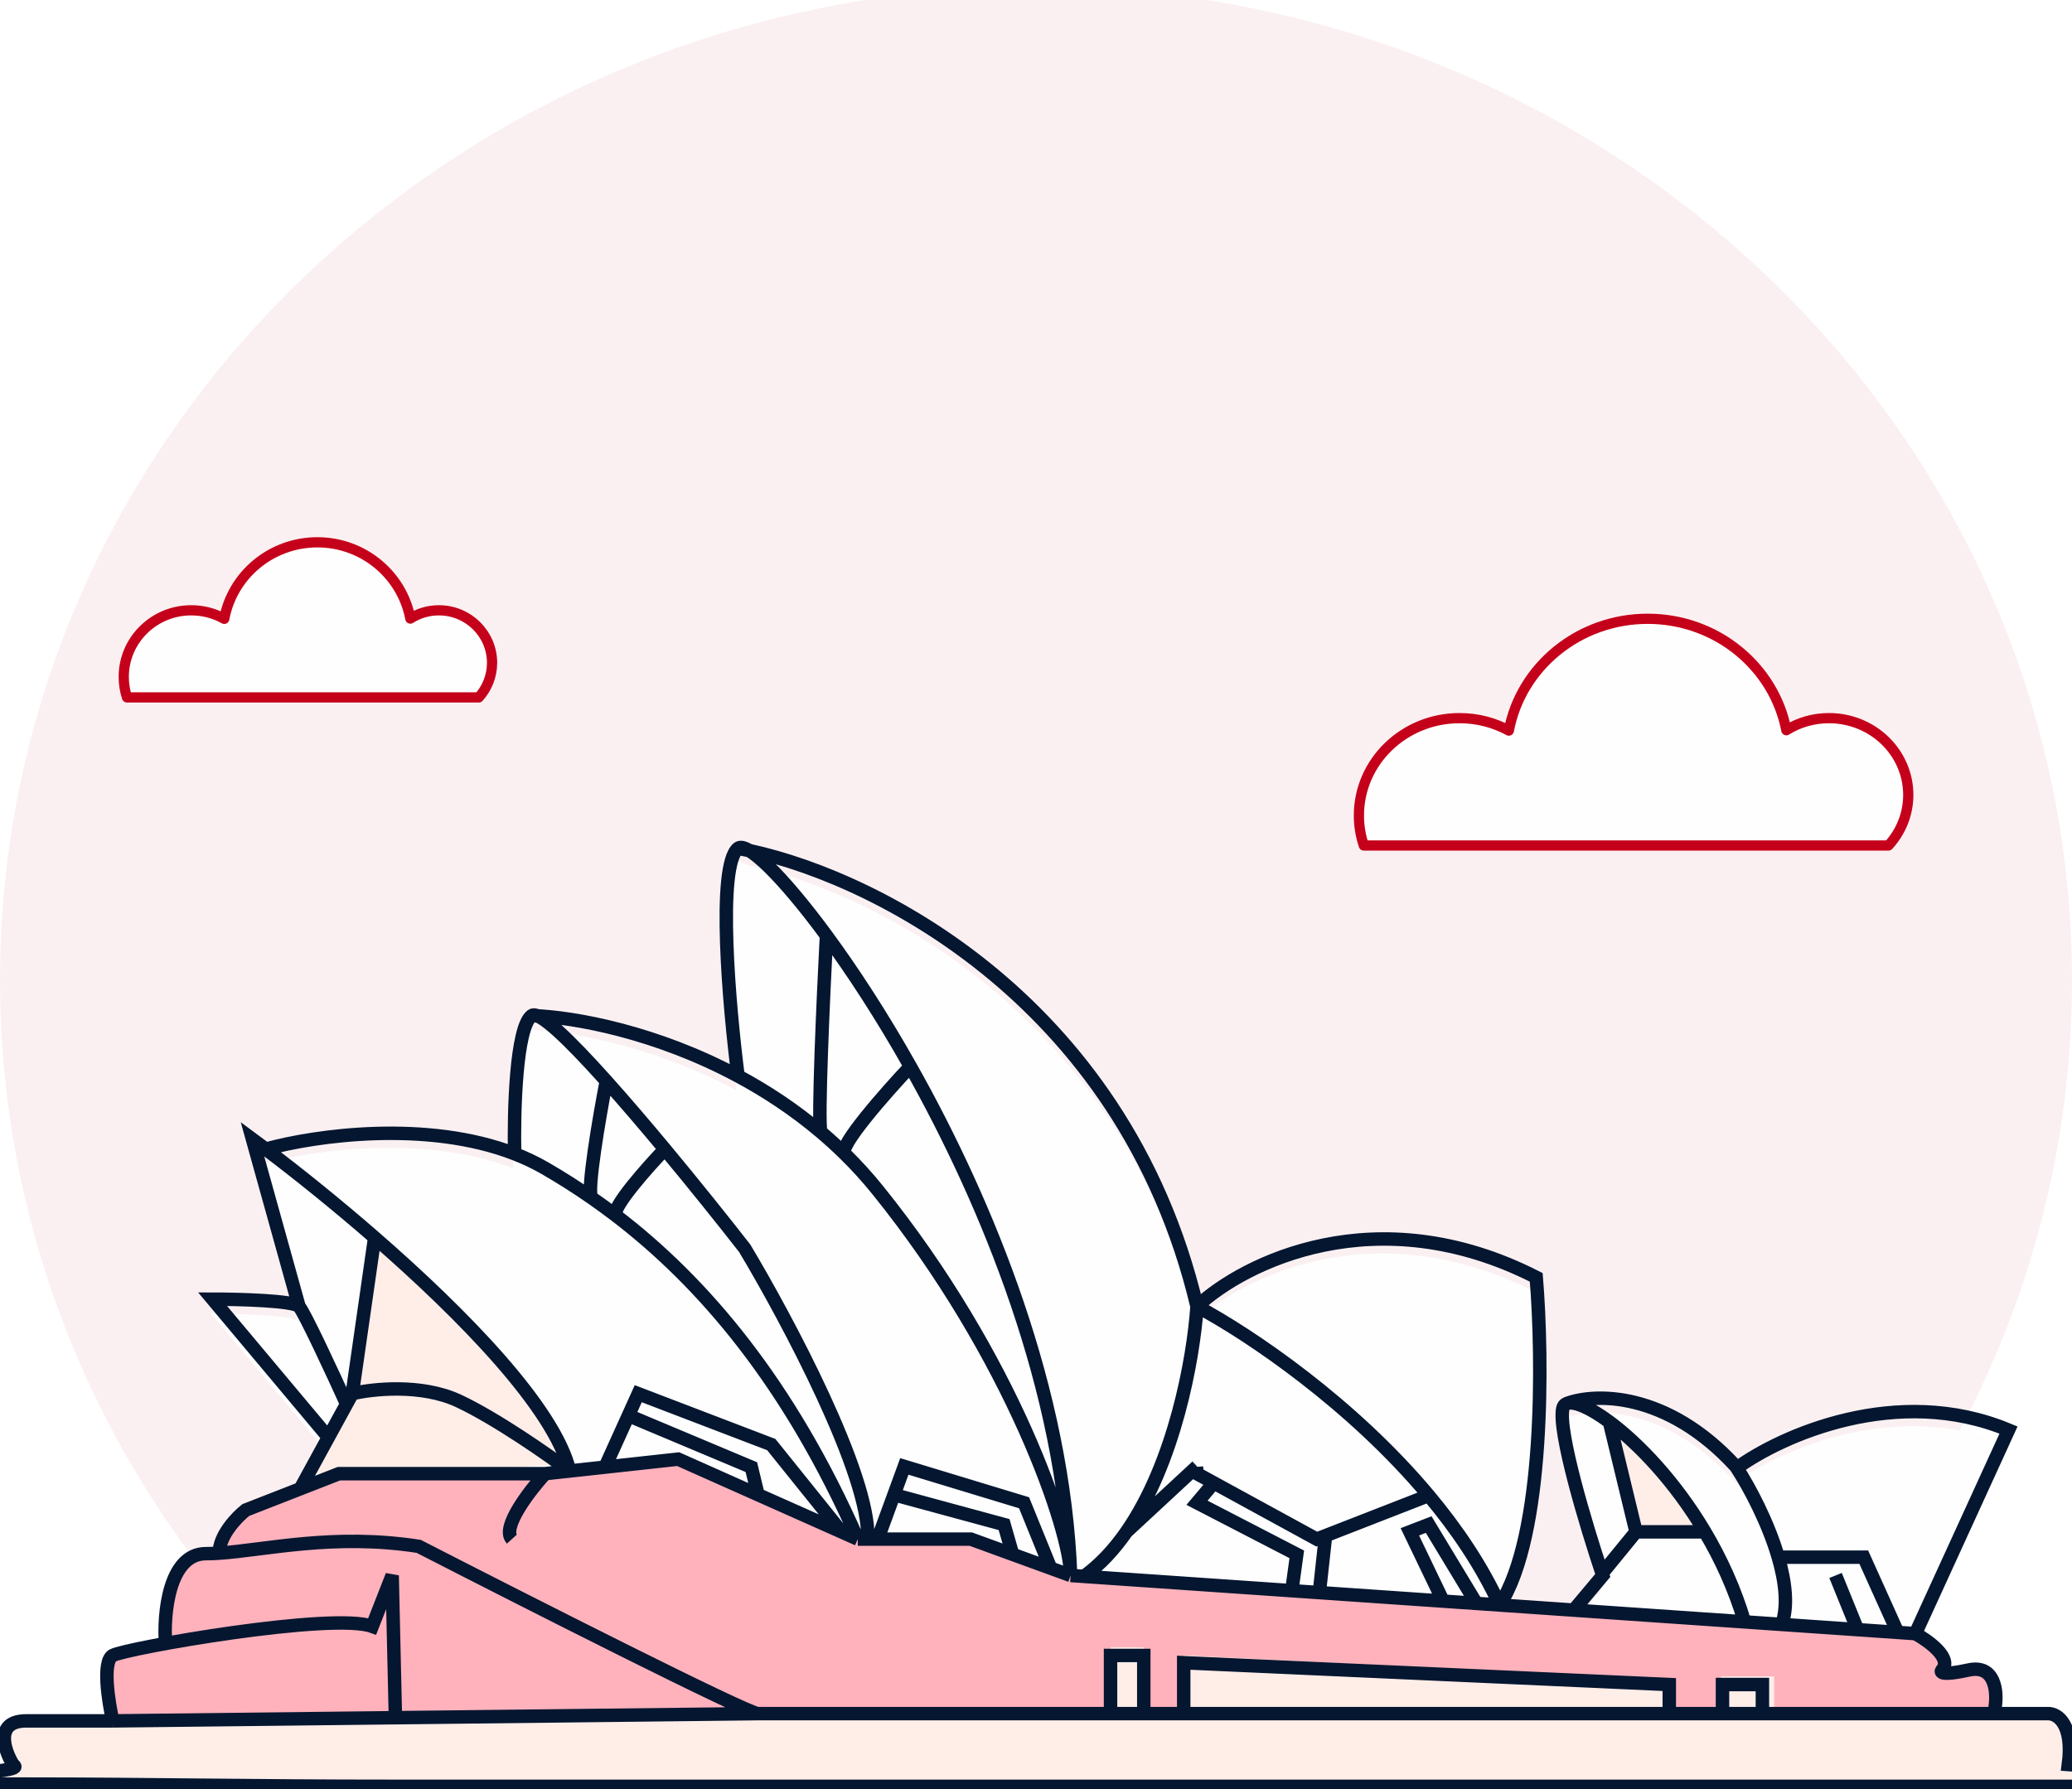
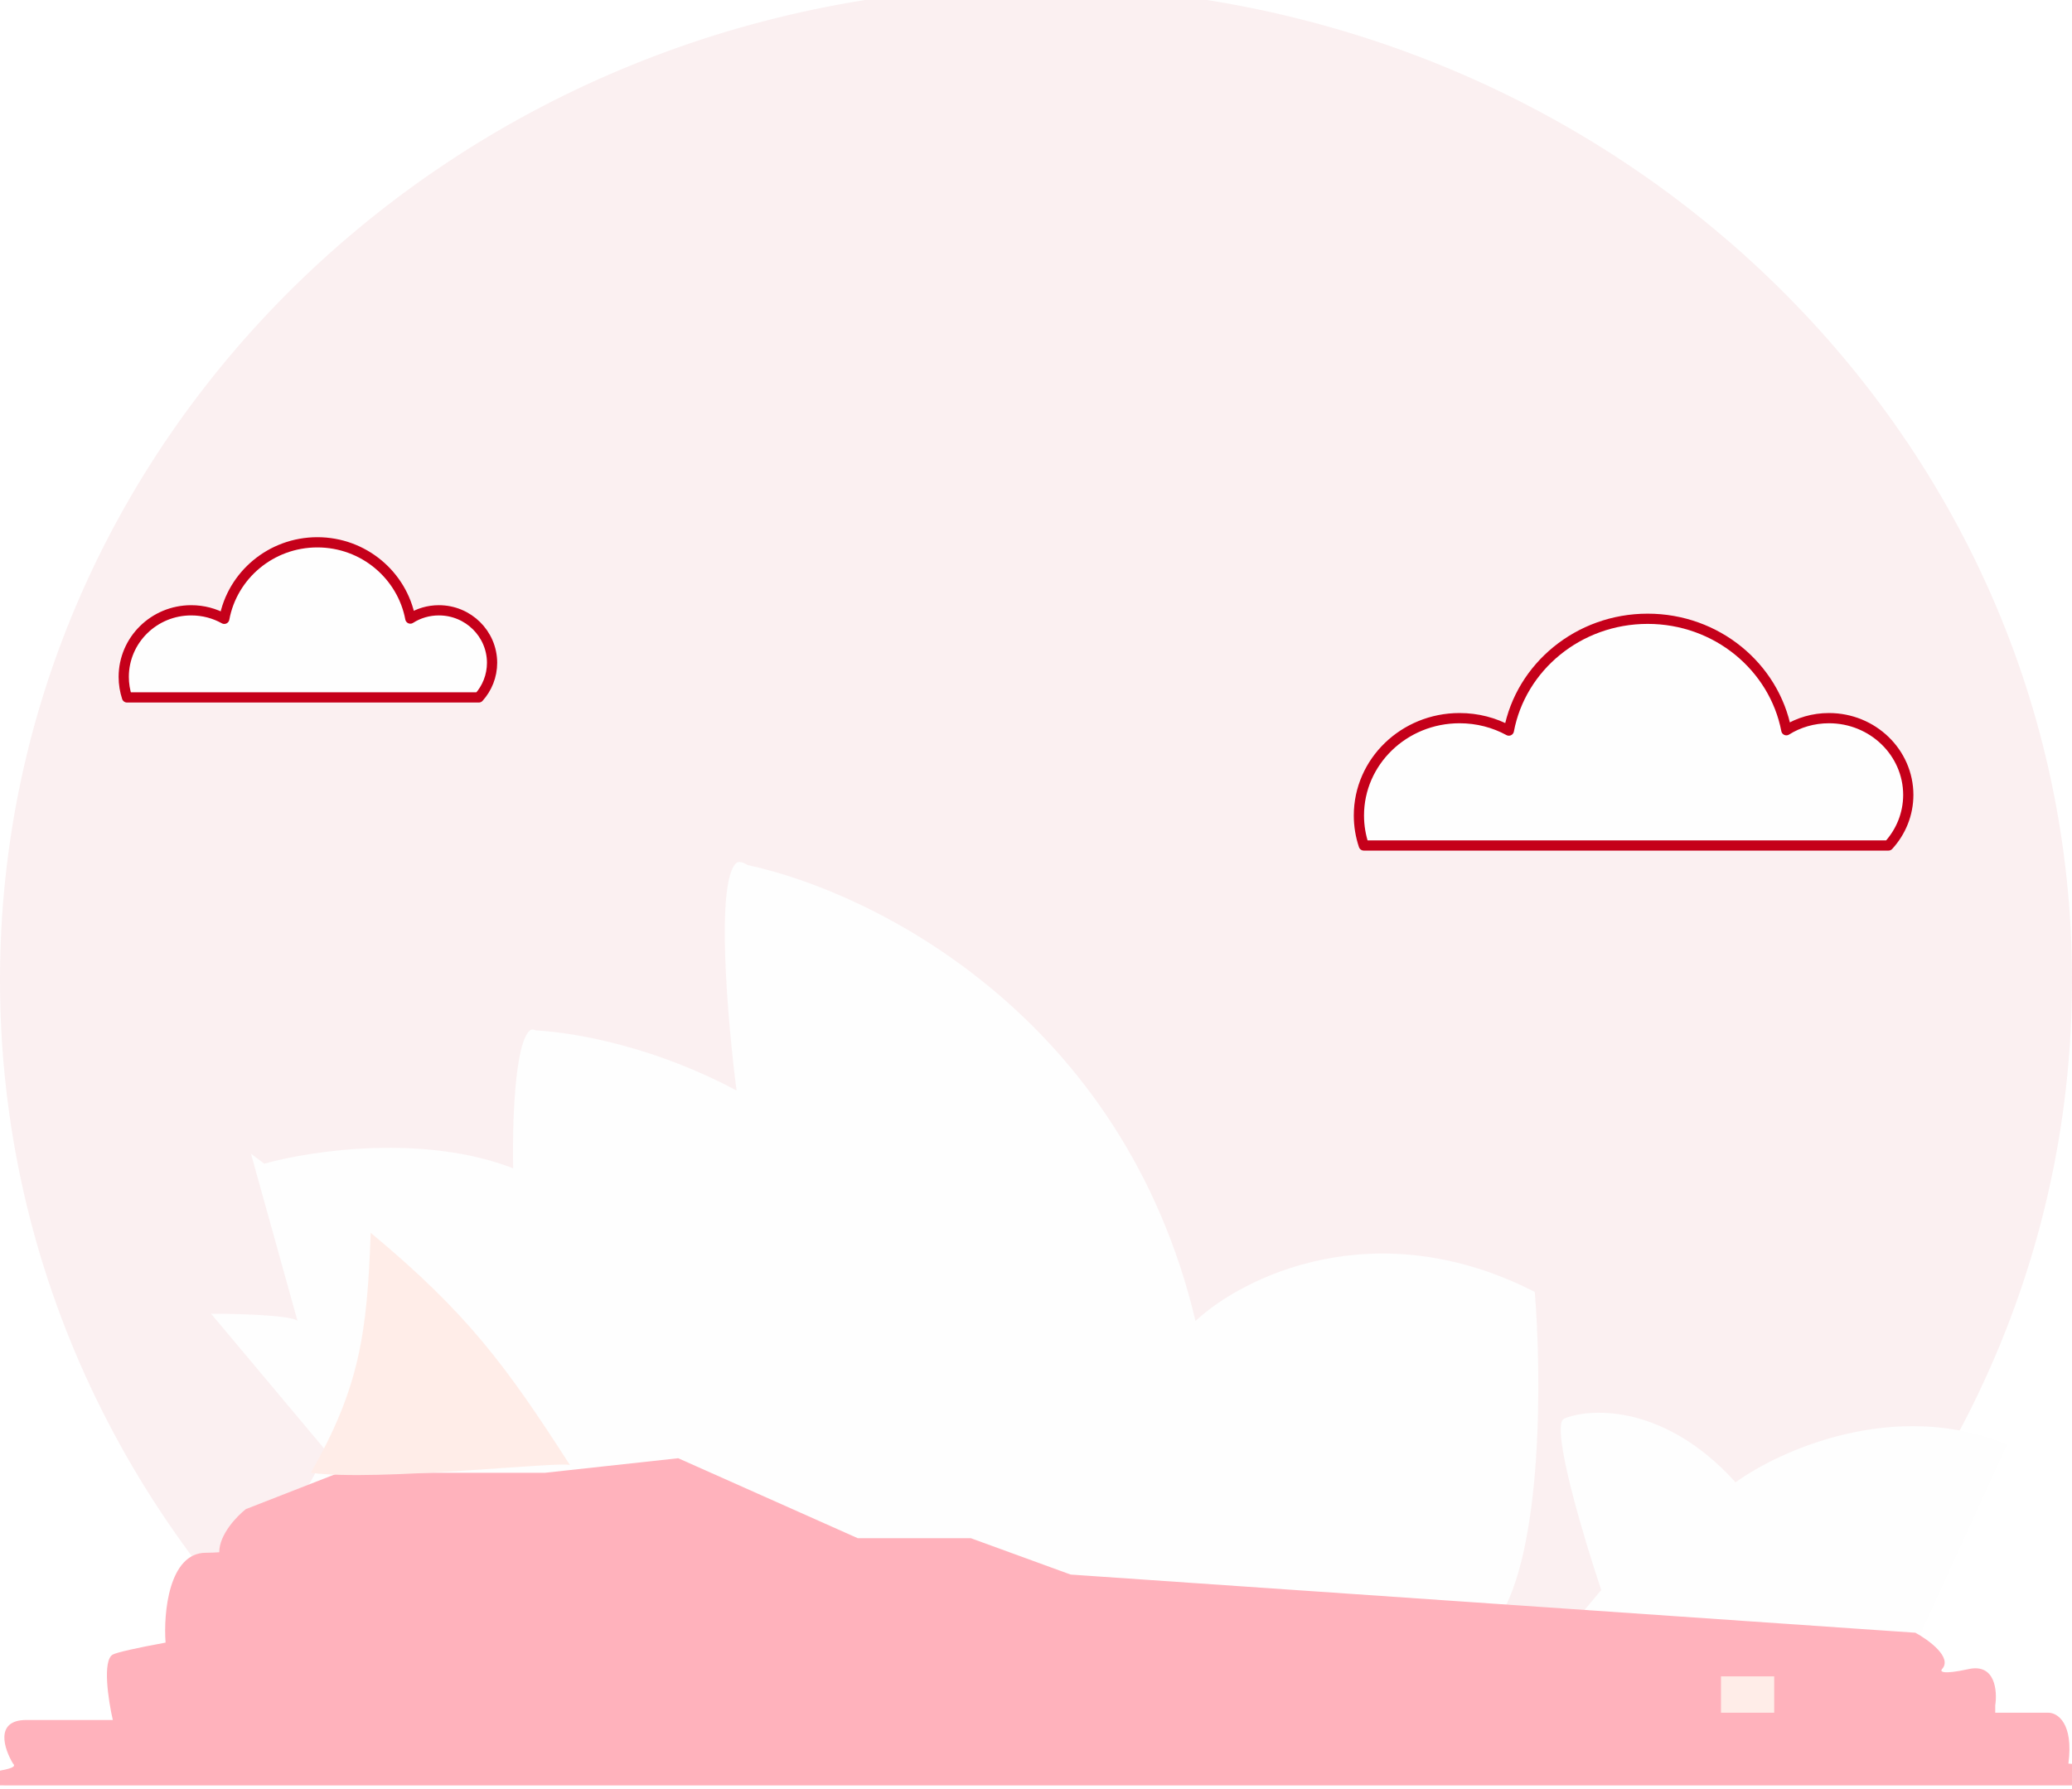
<svg xmlns="http://www.w3.org/2000/svg" width="154" height="133" viewBox="0 0 154 133" fill="none">
  <rect x="0" y="0" width="154" height="133" fill="#808080" stroke="none" />
  <g clip-path="url(#clip0_6377_36420)">
    <rect width="154" height="133" fill="white" />
    <path opacity="0.06" fill-rule="evenodd" clip-rule="evenodd" d="M128.394 127.861C144.112 114.338 154 94.707 154 72.86C154 32.068 119.526 -1 77 -1C34.474 -1 0 32.068 0 72.86C0 94.464 9.67 113.902 25.084 127.408C49.646 127.381 105.782 128.352 128.394 127.861Z" fill="#C5001A" />
    <path d="M32.62 45.37C31.84 45.37 31.108 45.593 30.498 45.984C29.888 42.761 27.027 40.315 23.587 40.315C20.14 40.315 17.267 42.767 16.669 46.003C15.944 45.599 15.108 45.37 14.211 45.37C11.442 45.37 9.197 47.587 9.197 50.322C9.197 50.852 9.283 51.364 9.441 51.846H35.585C36.201 51.16 36.573 50.256 36.573 49.268C36.567 47.117 34.804 45.37 32.62 45.37Z" fill="#FEFEFE" stroke="#C5001A" stroke-width="0.76" stroke-linecap="round" stroke-linejoin="round" />
    <path d="M135.936 53.387C134.772 53.387 133.68 53.713 132.77 54.285C131.86 49.575 127.593 46 122.462 46C117.322 46 113.037 49.584 112.145 54.312C111.062 53.722 109.816 53.387 108.479 53.387C104.348 53.387 101 56.628 101 60.625C101 61.4 101.127 62.148 101.364 62.853H140.358C141.277 61.849 141.832 60.528 141.832 59.084C141.823 55.941 139.193 53.387 135.936 53.387Z" fill="#FEFEFE" stroke="#C5001A" stroke-width="0.76" stroke-linecap="round" stroke-linejoin="round" />
    <path d="M40.407 110.634H25.081L22.205 111.757L24.297 107.932L15.688 97.662C17.665 97.662 21.719 97.77 22.114 98.202L18.654 85.77C18.969 86.002 19.299 86.249 19.643 86.508C23.32 85.484 31.617 84.322 38.139 86.851C38.071 83.788 38.231 77.445 39.418 76.581C39.508 76.514 39.65 76.524 39.835 76.6C43.167 76.791 48.959 77.969 54.744 81.071C54.084 75.971 53.162 65.446 54.744 64.148C54.901 64.019 55.184 64.079 55.572 64.311C64.946 66.318 83.482 75.54 88.856 98.202C92.317 94.959 102.204 89.986 114.07 96.04C114.564 102.008 114.712 115.236 111.35 120.398L116.852 120.777L119.013 118.202L118.961 118.046C117.794 114.562 115.657 107.473 116.047 105.77C116.086 105.6 116.182 105.486 116.327 105.425C116.338 105.421 116.349 105.417 116.36 105.413C118.434 104.638 123.787 104.503 128.901 110.094C128.926 110.132 128.951 110.17 128.977 110.209C132.248 107.829 140.865 103.932 149.171 107.391L142.249 122.526L140.933 122.436L137.952 122.23L132.315 121.842L129.551 121.652L116.852 120.777L111.35 120.398L109.62 120.279L107.148 120.109L97.947 119.475L95.901 119.334L80.451 118.27L79.463 118.202L77.98 117.661L75.152 116.631L72.047 115.499L65.126 115.499L64.384 115.499L63.643 115.499L62.429 114.959L56.227 112.196L50.294 109.553L44.856 110.148L42.231 110.435L40.407 110.634Z" fill="#FEFEFE" />
    <path d="M25.194 109.486H40.519L42.343 109.286L44.969 108.999L50.407 108.405L56.34 111.047L62.542 113.81L63.755 114.351L64.497 114.351L65.238 114.351L72.16 114.351L75.265 115.482L78.092 116.513L79.576 117.053L80.564 117.121L96.014 118.186L98.06 118.326L107.261 118.96L109.733 119.13L111.463 119.25L116.965 119.628L129.663 120.503L132.427 120.693L138.064 121.082L141.046 121.287L142.362 121.378C143.351 121.918 145.131 123.215 144.34 124.08C144.175 124.261 144.34 124.513 146.317 124.08C148.295 123.648 148.459 125.702 148.295 126.783V127.324H152.25C152.909 127.324 154.128 128.08 153.733 131.107C161.478 131.648 172.322 132.729 153.733 132.729H29.566H1.845C-4.417 132.729 -14.865 132.621 -6.56 132.188C1.746 131.756 1.134 131.287 0.969 131.107C0.31 130.026 -0.415 127.864 1.958 127.864H8.384C8.055 126.423 7.593 123.432 8.384 122.999C8.676 122.84 10.21 122.493 12.307 122.111C12.142 119.949 12.537 115.432 15.306 115.432C15.619 115.432 15.949 115.418 16.295 115.395C16.295 114.068 17.613 112.705 18.272 112.189L22.318 110.609L25.194 109.486Z" fill="#FFB2BC" />
-     <path d="M148.297 127.264H152.253C152.912 127.264 154.131 128.105 153.736 131.468C161.481 132.069 172.325 133.27 153.736 133.27H29.565H-0.516C-6.779 133.27 -17.227 133.15 -8.921 132.669C-0.615 132.189 1.132 131.668 0.967 131.468C0.308 130.267 -0.417 127.865 1.956 127.865H8.383L56.34 127.264H82.543V122.459H85.015V127.264H87.981V123.06L124.072 124.862V127.264V127.865H128.027V124.862H130.994V127.264H148.297Z" fill="#FFEDE8" />
    <path d="M23.102 109.486C26.704 103.186 27.29 99.141 27.551 91.648C34.717 97.597 37.644 101.568 42.366 108.92C42.379 108.928 42.384 108.936 42.383 108.946C42.377 108.937 42.372 108.929 42.366 108.92C41.821 108.598 28.014 110.16 23.102 109.486Z" fill="#FFEDE8" />
-     <path d="M87.866 126.783V123.971L124.45 125.053V127.324H87.647L87.866 126.783Z" fill="#FFEDE8" />
    <path d="M127.911 127.324V124.621H131.866V127.324H127.911Z" fill="#FFEDE8" />
-     <path d="M82.427 123V127.324H84.899V123H82.427Z" fill="#FFEDE8" />
-     <path d="M121.484 113.81H125.933C124.65 110.18 123.443 108.561 120 106.783L121.4 113.936L121.484 113.81Z" fill="#FFEDE8" />
-     <path d="M40.517 109.553H25.191L22.316 110.676M40.517 109.553C39.364 110.814 37.254 113.553 38.045 114.418M40.517 109.553L42.341 109.354M63.753 114.418L62.54 113.877M63.753 114.418L64.495 114.418M63.753 114.418C58.662 102.857 52.33 95.366 45.74 90.333M79.573 117.121L78.09 116.58M79.573 117.121C79.573 113.877 75.263 100.904 65.236 88.472C64.457 87.506 63.635 86.606 62.782 85.769M79.573 117.121L80.562 117.189M79.573 117.121C79.081 103.397 73.443 89.54 67.661 79.283M142.36 121.445C143.349 121.985 145.128 123.283 144.337 124.148C144.173 124.328 144.337 124.58 146.315 124.148C148.292 123.715 148.457 125.769 148.292 126.85V127.391M142.36 121.445L149.281 106.31C140.976 102.85 132.358 106.747 129.088 109.128M142.36 121.445L141.044 121.354M148.292 127.391H152.247C152.907 127.391 154.126 128.147 153.731 131.174C161.476 131.715 172.319 132.796 153.731 132.796C138.758 132.796 76.17 132.796 29.564 132.796C18.306 132.796 10.834 132.63 2.337 132.63C-3.925 132.63 -14.373 132.522 -6.067 132.09C2.238 131.657 1.131 131.355 0.967 131.174C0.307 130.093 -0.418 127.931 1.955 127.931C4.328 127.931 7.229 127.931 8.382 127.931M148.292 127.391H130.989M8.382 127.931C8.053 126.49 7.591 123.499 8.382 123.066C9.371 122.526 24.697 119.823 27.663 120.904L29.146 117.121L29.389 127.694M8.382 127.931L29.389 127.694M12.305 122.178C12.14 120.016 12.535 115.499 15.304 115.499C15.617 115.499 15.947 115.486 16.292 115.462M16.292 115.462C19.762 115.227 24.829 113.975 31.124 114.958C39.199 119.103 55.546 127.391 56.337 127.391M16.292 115.462C16.292 114.136 17.611 112.772 18.27 112.256L22.316 110.676M56.337 127.391H82.54M56.337 127.391L29.389 127.694M82.54 127.391V123.066H85.011V127.391M82.54 127.391H85.011M85.011 127.391H87.978M87.978 127.391V123.607L124.068 125.229V127.391M87.978 127.391H124.068M124.068 127.391H128.023M128.023 127.391V125.229H130.989V127.391M128.023 127.391H130.989M22.316 110.676L24.407 106.85M26.18 103.607L25.761 104.373M26.18 103.607C27.663 103.247 31.322 102.85 34.09 104.148C36.859 105.445 40.745 108.159 42.341 109.354M26.18 103.607L27.847 92.003M42.341 109.354C41.215 104.676 34.402 97.711 27.847 92.003M42.341 109.354L44.967 109.067M24.407 106.85L15.798 96.58C17.776 96.58 21.829 96.688 22.225 97.121M24.407 106.85L25.761 104.373M22.225 97.121C22.62 97.553 24.747 102.136 25.761 104.373M22.225 97.121L18.764 84.688C19.08 84.921 19.41 85.167 19.753 85.426M27.847 92.003C24.922 89.455 22.047 87.158 19.753 85.426M19.753 85.426C23.43 84.403 31.728 83.241 38.249 85.769M44.967 109.067L50.405 108.472L56.337 111.115M44.967 109.067L46.704 105.229M62.54 113.877L57.326 107.391L47.438 103.607L46.704 105.229M62.54 113.877L56.337 111.115M46.704 105.229L55.843 109.067L56.337 111.115M65.236 114.418L72.158 114.418L75.263 115.55M65.236 114.418L66.445 111.115M65.236 114.418L64.495 114.418M78.09 116.58L76.113 111.715L67.214 109.013L66.445 111.115M78.09 116.58L75.263 115.55M66.445 111.115L74.629 113.337L75.263 115.55M38.249 85.769C39.035 86.074 39.794 86.432 40.517 86.851C41.672 87.519 42.828 88.249 43.978 89.049M38.249 85.769C38.181 82.706 38.342 76.364 39.528 75.499M39.528 75.499C42.777 75.611 48.82 76.753 54.854 79.99M39.528 75.499C40.057 75.114 42.307 77.29 45.062 80.364M64.495 114.418C64.692 109.661 58.48 98.022 55.349 92.796C53.763 90.763 51.618 88.08 49.416 85.432M54.854 79.99C54.195 74.889 53.272 64.364 54.854 63.067M54.854 79.99C56.943 81.11 59.031 82.481 61.002 84.148M54.854 63.067C63.918 64.689 83.43 73.77 88.967 97.121M54.854 63.067C55.483 62.552 58.107 65.037 61.427 69.553M88.967 97.121C92.427 93.877 102.315 88.905 114.18 94.959C114.674 100.927 114.823 114.155 111.461 119.317M88.967 97.121C88.704 101.035 87.289 108.747 83.722 113.877M88.967 97.121C92.942 99.245 100.485 104.362 106.186 111.175M80.562 117.189C81.766 116.322 82.814 115.183 83.722 113.877M80.562 117.189L96.011 118.253M111.461 119.317C110.131 116.416 108.283 113.681 106.186 111.175M111.461 119.317L109.731 119.198M111.461 119.317L116.963 119.696M88.967 109.013L88.925 109.051M83.722 113.877L88.925 109.051M106.186 111.175L98.521 114.162M90.215 110.236L88.967 109.553L88.925 109.051M90.215 110.236L97.865 114.418L98.521 114.162M90.215 110.236L88.967 111.715L96.382 115.55L96.011 118.253M96.011 118.253L98.058 118.394M98.058 118.394L98.521 114.162M98.058 118.394L107.259 119.027M109.731 119.198L106.186 113.337L104.787 113.877L107.259 119.027M109.731 119.198L107.259 119.027M116.963 119.696L119.124 117.121C119.107 117.069 119.089 117.018 119.072 116.965M116.963 119.696L129.661 120.57M129.661 120.57C128.934 118.116 127.895 115.868 126.714 113.877M129.661 120.57L138.062 121.149M119.072 116.965C117.905 113.481 115.768 106.392 116.158 104.688C116.196 104.518 116.292 104.404 116.437 104.344M119.072 116.965L121.596 113.877M121.596 113.877H126.714M121.596 113.877L119.618 105.706M126.714 113.877C124.487 110.125 121.75 107.287 119.618 105.706M119.618 105.706C118.148 104.616 116.965 104.124 116.437 104.344M116.437 104.344C118.486 103.558 123.87 103.391 129.012 109.013C129.037 109.05 129.062 109.089 129.088 109.128M132.425 120.761C132.914 119.404 132.701 117.594 132.166 115.76M129.088 109.128C130.054 110.61 131.422 113.208 132.166 115.76M132.166 115.76H138.524L141.044 121.354M141.044 121.354L138.062 121.149M136.427 117.121L138.062 121.149M45.062 80.364C44.536 83.091 43.582 88.646 43.978 89.049M45.062 80.364C46.438 81.899 47.94 83.657 49.416 85.432M43.978 89.049C44.567 89.458 45.154 89.886 45.74 90.333M49.416 85.432C48.119 86.785 45.567 89.66 45.74 90.333M61.427 69.553C61.192 74.058 60.778 83.283 61.002 84.148M61.427 69.553C63.355 72.175 65.518 75.482 67.661 79.283M61.002 84.148C61.608 84.66 62.202 85.2 62.782 85.769M67.661 79.283C65.824 81.233 62.278 85.26 62.782 85.769" stroke="#041630" stroke-width="1" />
  </g>
  <defs>
    <clipPath id="clip0_6377_36420">
      <rect width="154" height="133" fill="white" />
    </clipPath>
  </defs>
</svg>